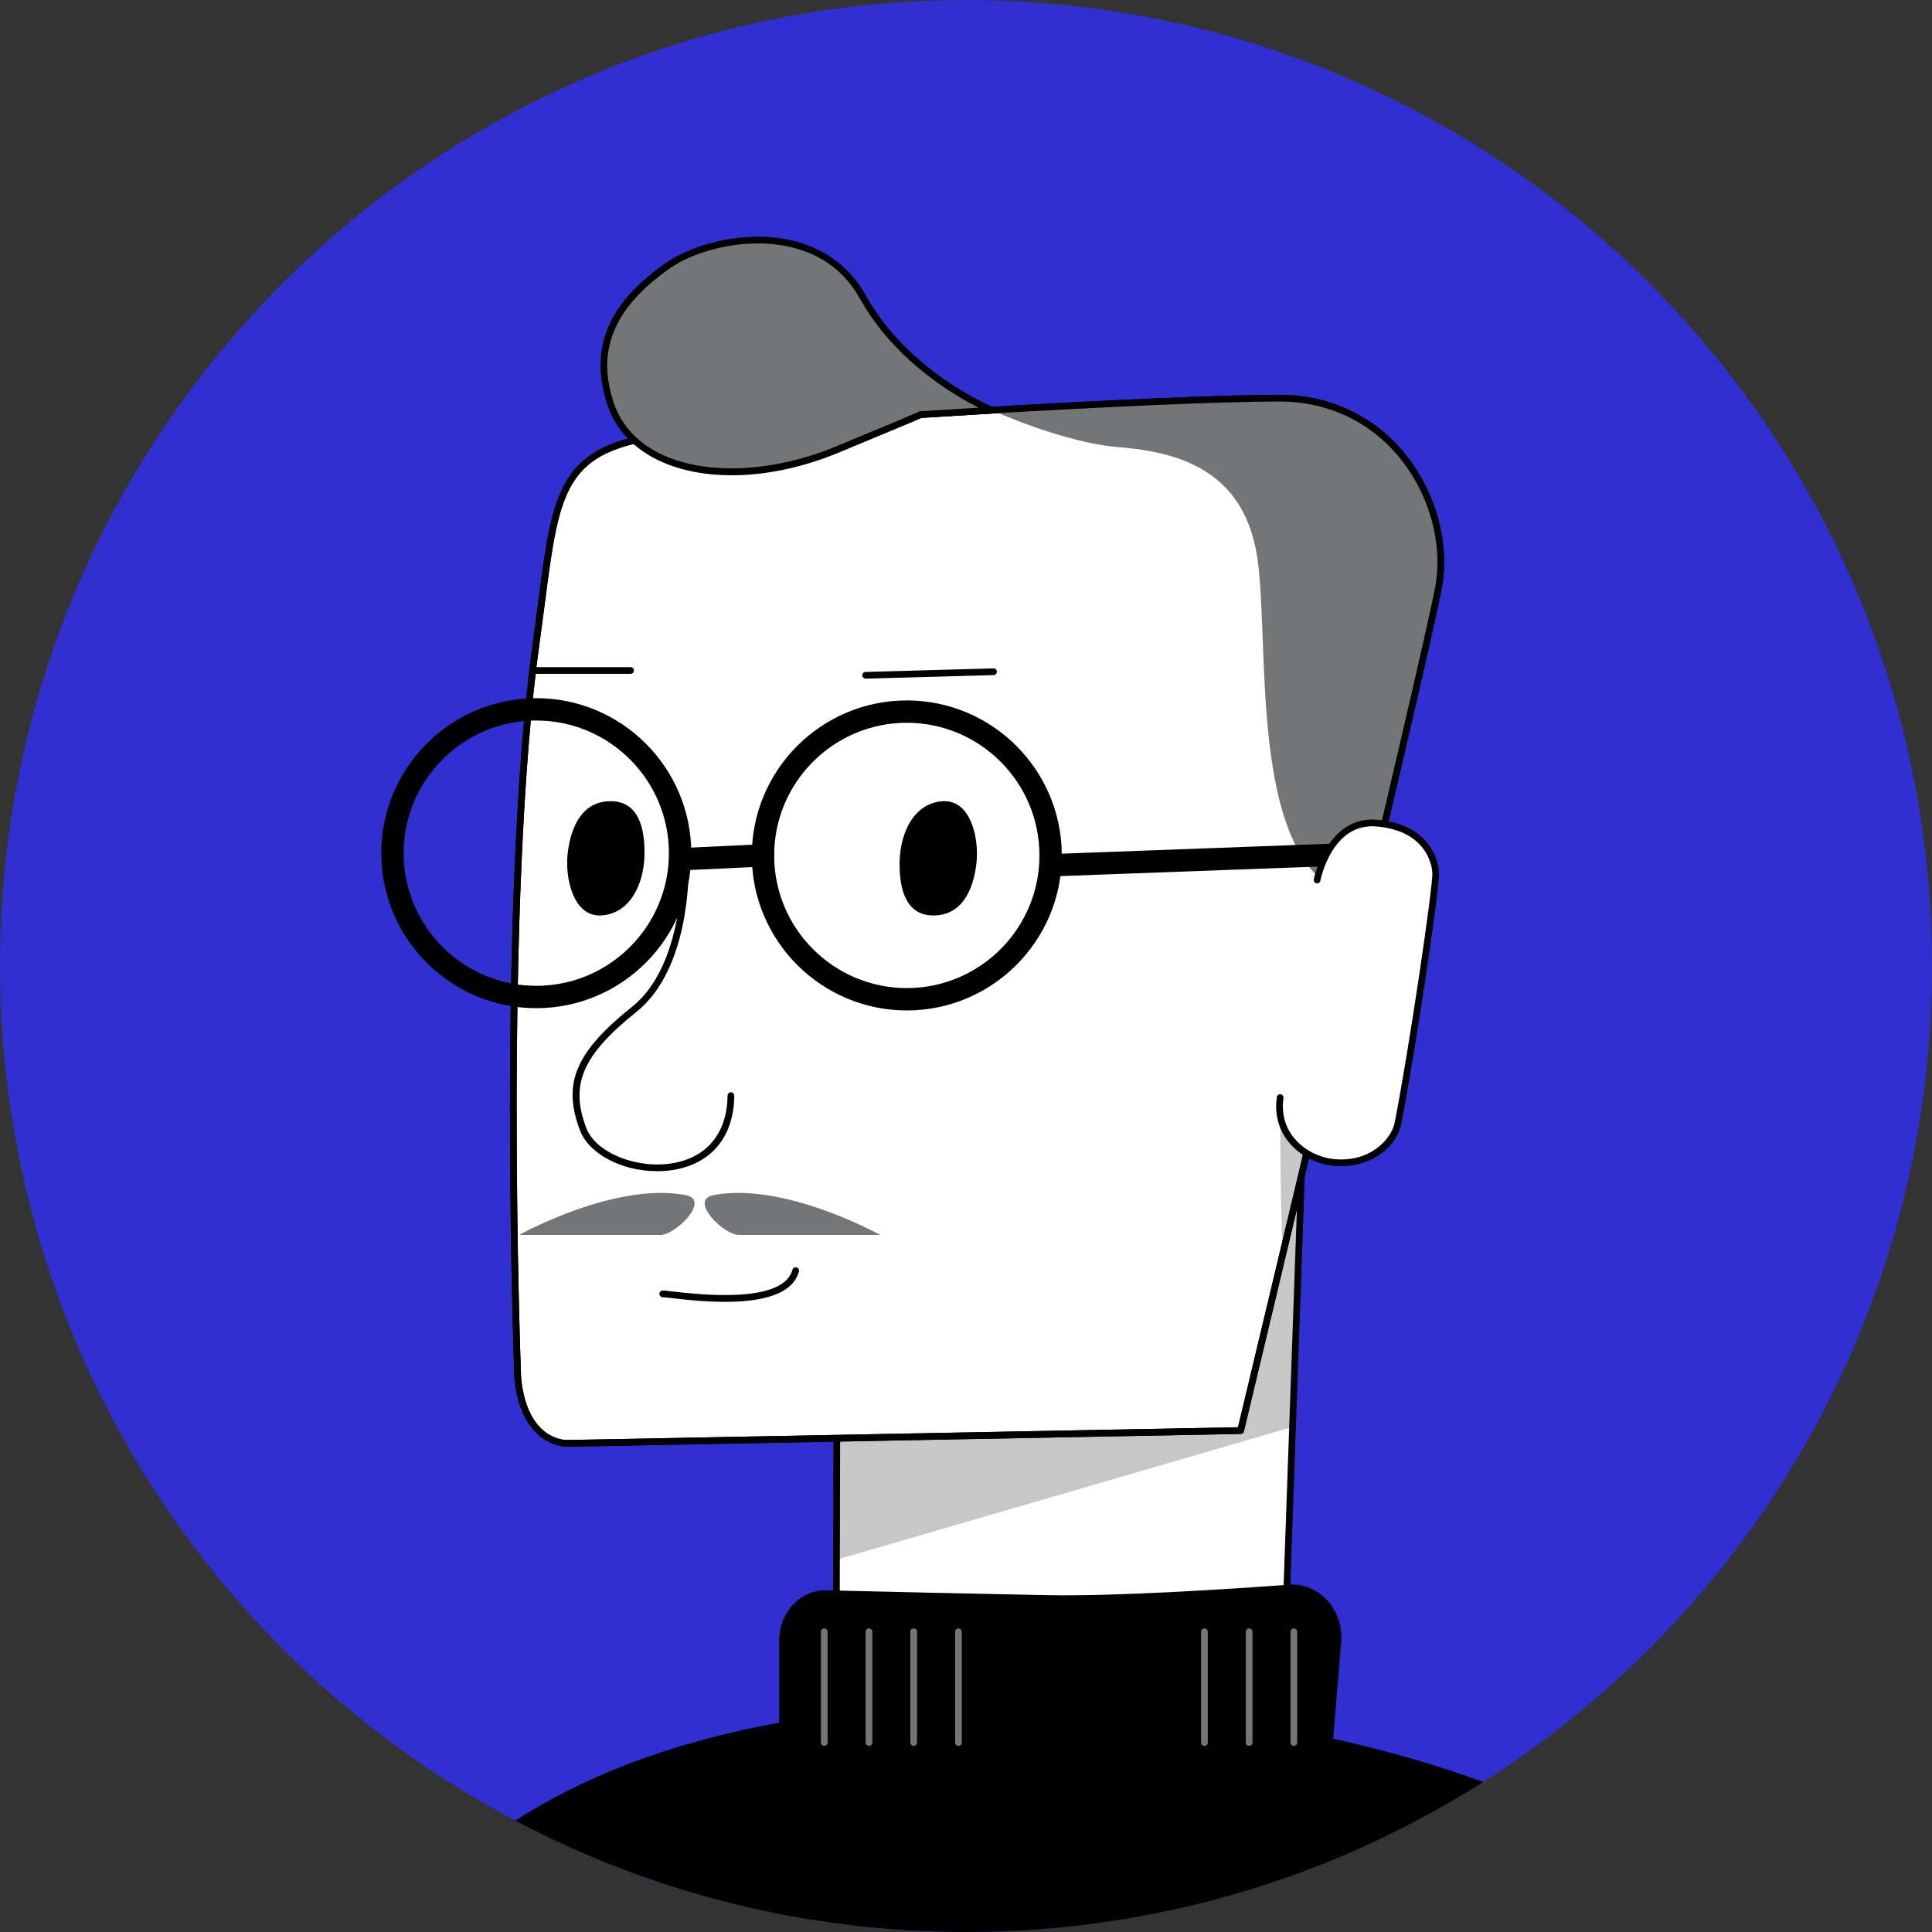
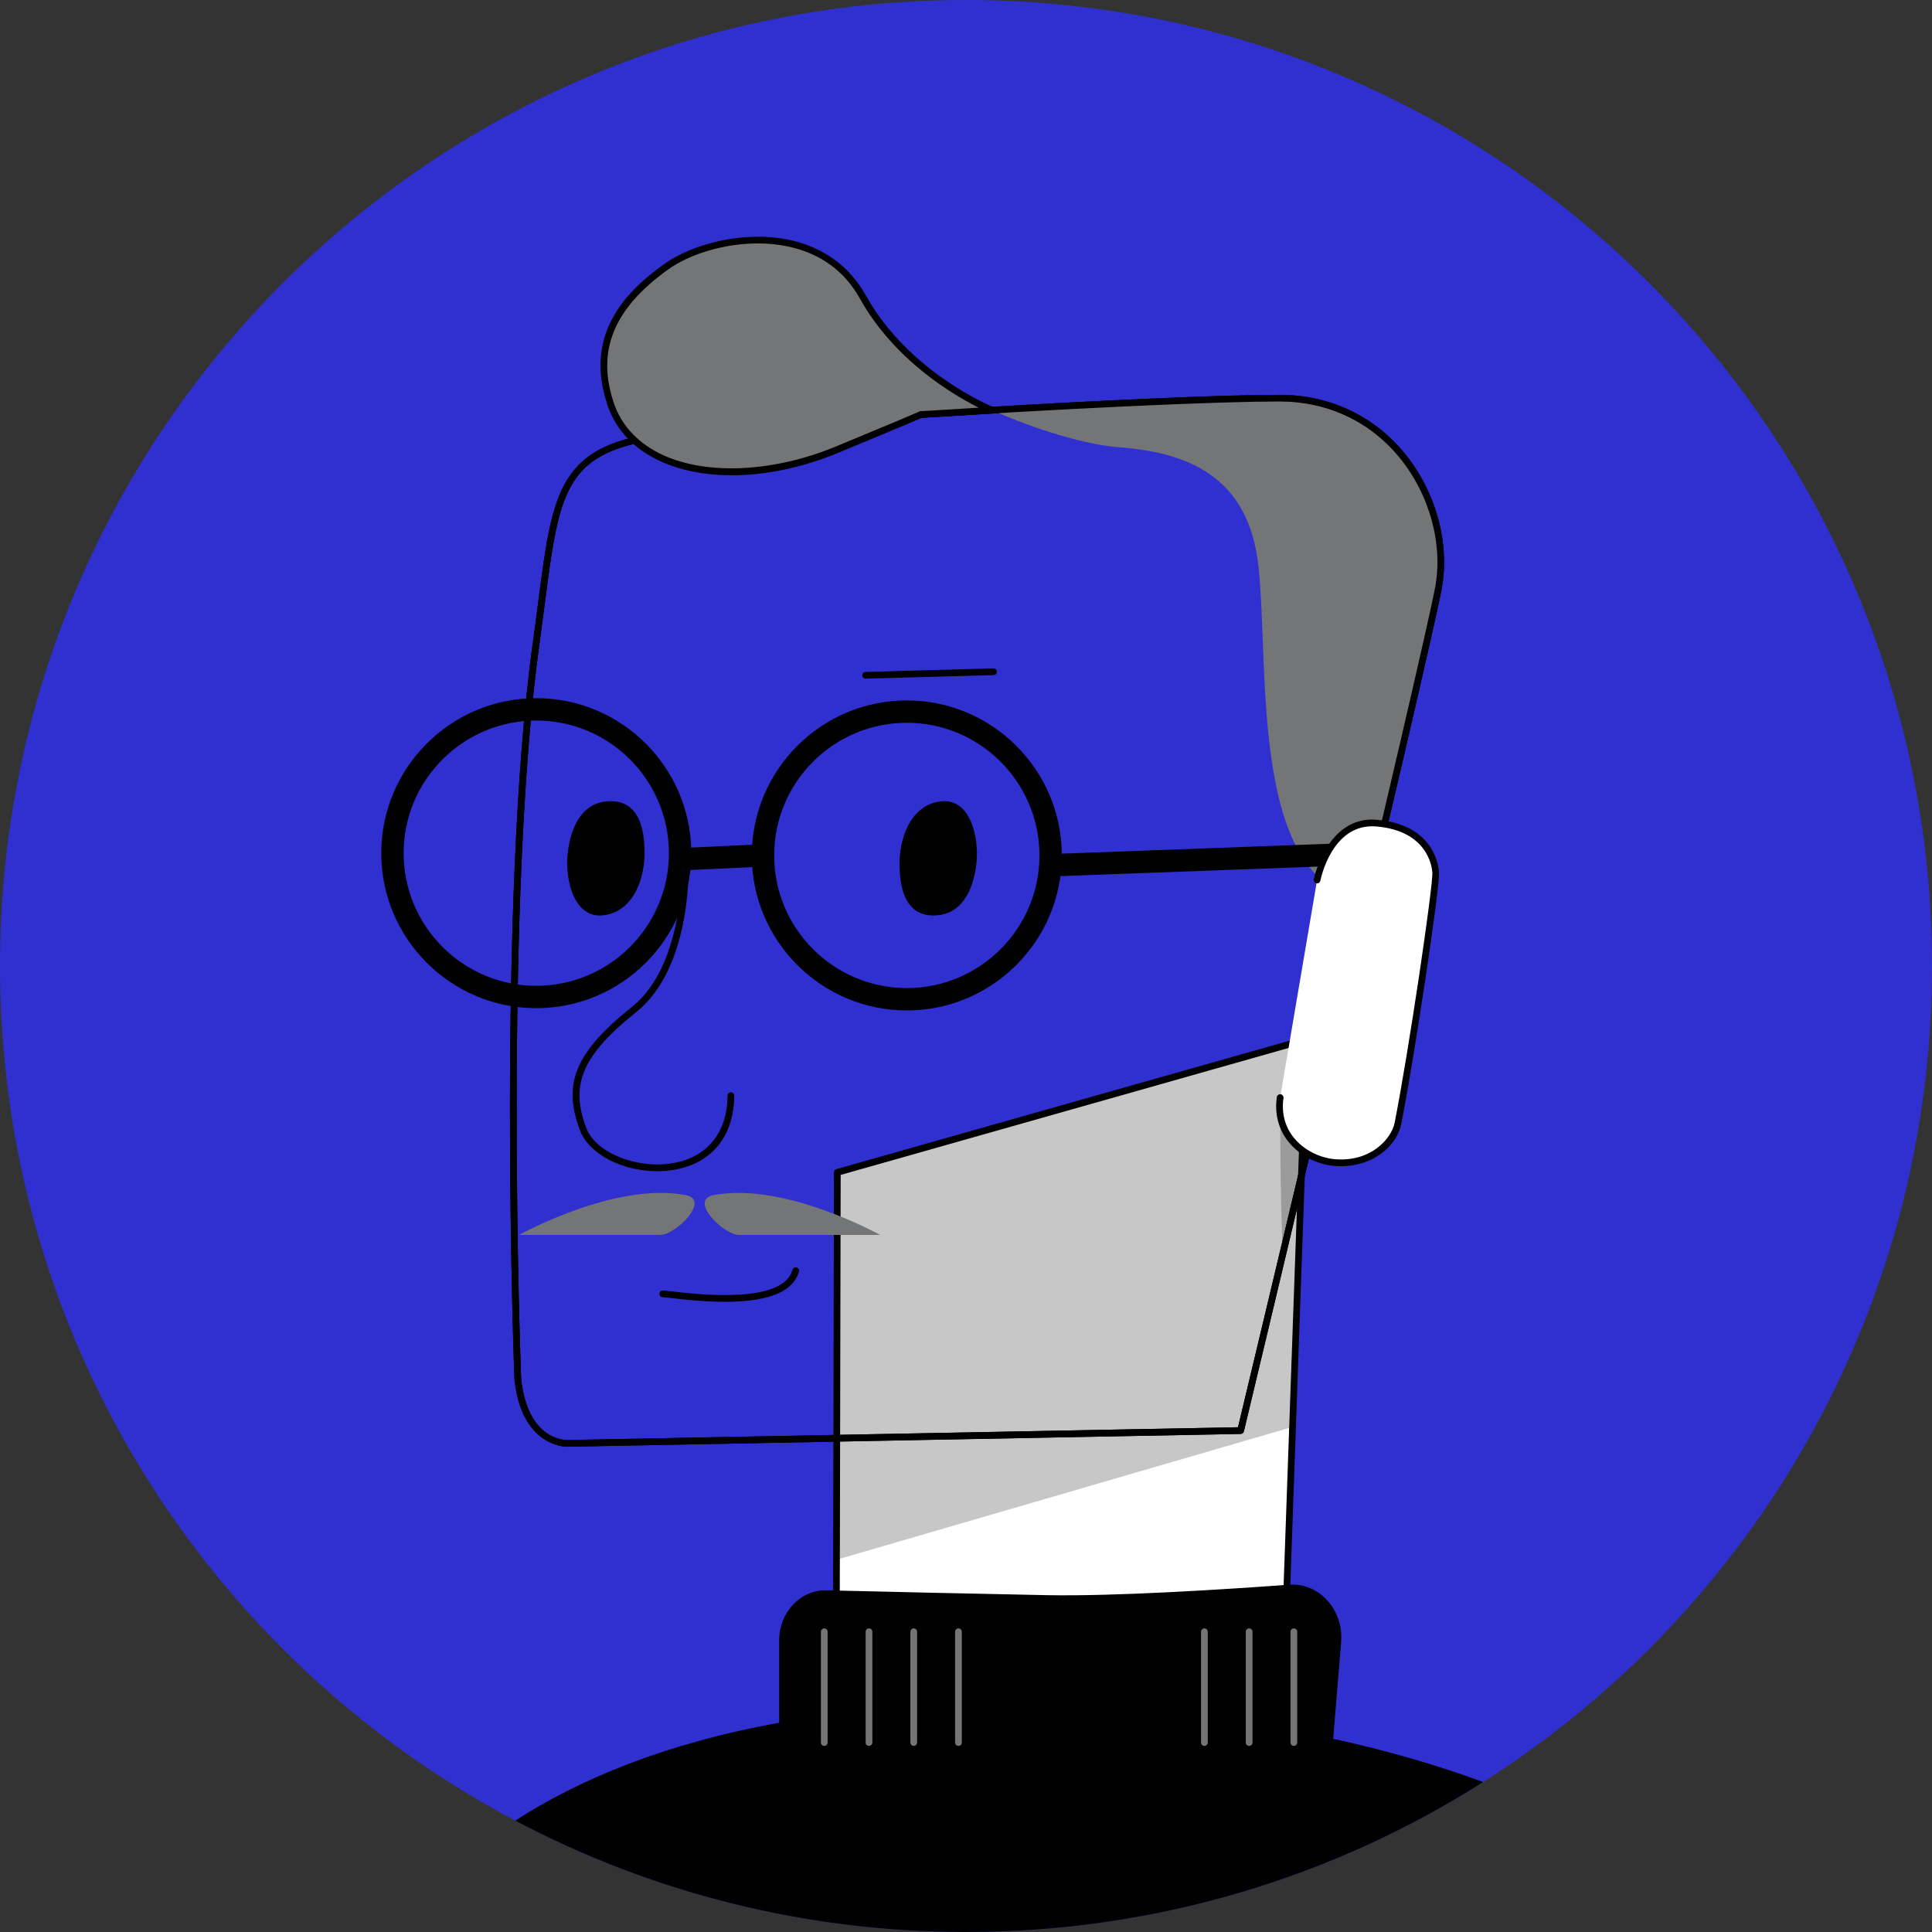
<svg xmlns="http://www.w3.org/2000/svg" viewBox="0 0 1000 1000">
  <rect x="0" y="0" width="1000" height="1000" fill="#333333" stroke="none" />
  <path d="m1000 500c0 177.67-92.67 333.7-232.31 422.37-77.38 49.17-169.21 77.63-267.69 77.63-84.26 0-163.66-20.84-233.3-57.65-158.61-83.83-266.7-250.46-266.7-442.35 0-276.15 223.85-500 500-500s500 223.85 500 500z" fill="#3030d0" />
  <path d="m433.4 606.81-.66 310.42 230.21-6.78 13.17-372.43z" fill="#fff" />
  <path d="m432.74 918.97c-.45 0-.89-.18-1.21-.49-.34-.33-.53-.78-.53-1.25l.66-310.43c0-.78.52-1.46 1.26-1.67l242.72-68.79c.53-.15 1.11-.04 1.55.3s.68.87.66 1.43l-13.17 372.43c-.03.91-.77 1.65-1.68 1.67l-230.21 6.78s-.03 0-.05 0zm2.39-310.85-.65 307.33 226.79-6.68 13.03-368.42-239.17 67.78z" />
  <path d="m432.97 807.3 236.06-68.72 7.09-200.56-242.72 68.79z" opacity=".22" />
-   <path d="m268.01 713.68s-9.51-244.12 9.59-381.5c10.29-73.96 7.26-100.02 68.06-107.14 60.8-7.13 257.79-19.05 316.94-18.94 59.16.12 89.98 56.61 81.84 98.75-8.14 42.13-102.28 435.61-102.28 435.61l-348.7 6.63s-21.97.67-25.44-33.4h-.01z" fill="#fff" />
  <path d="m293.44 748.83c-1.28 0-23.56-.55-27.13-34.8-.02-.09-.03-.19-.04-.28-.09-2.44-9.3-245.85 9.61-381.81 1-7.15 1.85-13.75 2.68-20.14 3.9-30.02 6.47-49.85 15.2-63.78 8.96-14.3 23.93-21.45 51.69-24.7 62.88-7.37 258.52-19.1 317.15-18.95 25.51.05 48.33 10.73 64.25 30.06 16.46 19.99 23.85 47.1 19.29 70.75-8.05 41.69-101.35 431.75-102.3 435.69-.18.77-.86 1.32-1.66 1.33l-348.7 6.63h-.06zm-23.7-35.4s0 .06.01.08c3.25 31.92 22.83 31.84 23.67 31.84l347.37-6.61c5.99-25.04 94.15-393.83 101.95-434.23 4.38-22.66-2.74-48.68-18.56-67.89-15.26-18.52-37.13-28.75-61.58-28.8-.28 0-.57 0-.86 0-59.59 0-253.37 11.59-315.88 18.92-53.57 6.27-56.16 26.23-63.85 85.48-.83 6.39-1.69 13.01-2.69 20.17-18.65 134.09-9.88 373.16-9.59 381.02z" />
  <path d="m403.31 848.96v81.12l284.49-2.86 6.37-77.29c1.38-16.72-11.45-30.82-27-29.69-34.21 2.51-90.22 6.06-125.03 5.42-35.15-.66-84.88-1.82-114.31-2.52-13.45-.32-24.51 11.33-24.51 25.82z" />
  <path d="m767.69 922.37c-77.38 49.17-169.21 77.63-267.69 77.63-84.26 0-163.66-20.84-233.3-57.65 33.36-21.47 77.71-40.05 136.61-50.64 7.53-1.35 15.31-2.58 23.33-3.66 2.04-.28 4.1-.54 6.17-.8 5.54-.69 11.2-1.31 16.98-1.86 7.51-.72 15.23-1.31 23.15-1.78 7.53-.45 15.24-.78 23.15-1 14.19-.38 28.99-.37 44.43.06 29.53.82 57.12 2.93 82.88 6.1 7.89.96 15.6 2.03 23.15 3.18 5.75.88 11.4 1.82 16.96 2.8 2.08.37 4.14.74 6.19 1.13 6.93 1.28 13.72 2.66 20.35 4.11 28.56 6.24 54.36 13.85 77.64 22.37z" />
  <path d="m662.59 206.1c-28.23-.06-87.85 2.63-149.06 6.23 13.65 6.27 43.87 17.49 65.25 19.12 35.45 2.71 67.53 14.53 72.63 61.92 5.69 53.01-4.94 165.06 56.02 172.36 18.19-77.25 33.9-144.78 37.01-160.89 8.14-42.13-22.69-98.62-81.84-98.75h-.01z" fill="#737577" />
  <path d="m340.07 606.21c-17.79 0-35.15-8.71-39.85-21.08-9.26-24.35-2.42-40.54 27.08-64.15 26.42-21.15 25.62-71.15 25.61-71.65-.02-.96.74-1.75 1.7-1.77h.04c.94 0 1.71.75 1.73 1.7.05 2.12.86 52.21-26.91 74.44-28.02 22.43-34.59 37.62-26 60.2 4.88 12.84 26.41 21.46 45.17 18.1 17.6-3.16 27.78-15.89 27.94-34.92 0-.95.78-1.72 1.74-1.72h.01c.96 0 1.73.79 1.72 1.75-.17 20.86-11.4 34.83-30.8 38.31-3.03.54-6.11.8-9.18.8z" />
  <path d="m353.03 450.51c-3.07 0-5.63-2.42-5.78-5.52-.15-3.19 2.32-5.9 5.51-6.05l41.89-1.96c3.22-.12 5.9 2.32 6.05 5.51s-2.32 5.9-5.51 6.05l-41.89 1.96c-.09 0-.18 0-.27 0z" />
  <path d="m543.8 453.65c-3.1 0-5.66-2.45-5.78-5.57-.12-3.19 2.37-5.88 5.57-6l168.9-6.26c3.22-.11 5.88 2.38 6 5.57s-2.37 5.88-5.57 6l-168.9 6.26c-.07 0-.15 0-.22 0z" />
  <path d="m277.57 521.83c-44.24 0-80.23-35.99-80.23-80.23s35.99-80.23 80.23-80.23 80.23 35.99 80.23 80.23-35.99 80.23-80.23 80.23zm0-148.89c-37.86 0-68.66 30.8-68.66 68.66s30.8 68.66 68.66 68.66 68.66-30.8 68.66-68.66-30.8-68.66-68.66-68.66z" />
  <path d="m469.36 523c-44.24 0-80.23-35.99-80.23-80.23s35.99-80.23 80.23-80.23 80.23 35.99 80.23 80.23-35.99 80.23-80.23 80.23zm0-148.89c-37.86 0-68.66 30.8-68.66 68.66s30.8 68.66 68.66 68.66 68.66-30.8 68.66-68.66-30.8-68.66-68.66-68.66z" />
  <path d="m375.19 673.82c-10.8 0-21.3-1.2-27.7-1.94-2.01-.23-3.92-.47-4.32-.43-.94.03-1.78-.67-1.85-1.6s.57-1.75 1.5-1.85c.62-.07 1.78.06 5.06.44 14.22 1.63 57.47 6.59 62.29-11.21.25-.93 1.21-1.47 2.13-1.22.93.25 1.47 1.2 1.22 2.13-3.43 12.67-21.25 15.69-38.34 15.69z" />
  <path d="m293.78 442.28c-1.3 12.12 2.86 32.63 17.74 31.53s21.85-16.63 22.08-31.53-3.77-27.59-17.51-27.59-20.61 11.55-22.33 27.59h.01z" />
  <path d="m505.45 446.25c1.3-12.12-2.86-32.63-17.74-31.53s-21.85 16.63-22.08 31.53 3.77 27.59 17.51 27.59 20.61-11.55 22.33-27.59h-.01z" />
  <path d="m448.04 351.27c-.94 0-1.71-.75-1.73-1.69-.03-.96.73-1.76 1.69-1.78l66.19-1.84c.95-.02 1.76.73 1.78 1.69.03.96-.73 1.76-1.69 1.78l-66.19 1.84s-.03 0-.05 0z" />
-   <path d="m326.37 348.78h-48.8c-.96 0-1.74-.78-1.74-1.74s.78-1.74 1.74-1.74h48.8c.96 0 1.74.78 1.74 1.74s-.78 1.74-1.74 1.74z" />
  <g fill="#737577">
    <path d="m426.64 903.68c-.96 0-1.74-.78-1.74-1.74v-57.35c0-.96.78-1.74 1.74-1.74s1.74.78 1.74 1.74v57.35c0 .96-.78 1.74-1.74 1.74z" />
    <path d="m449.79 903.68c-.96 0-1.74-.78-1.74-1.74v-57.35c0-.96.78-1.74 1.74-1.74s1.74.78 1.74 1.74v57.35c0 .96-.78 1.74-1.74 1.74z" />
    <path d="m472.94 903.68c-.96 0-1.74-.78-1.74-1.74v-57.35c0-.96.78-1.74 1.74-1.74s1.74.78 1.74 1.74v57.35c0 .96-.78 1.74-1.74 1.74z" />
    <path d="m496.09 903.68c-.96 0-1.74-.78-1.74-1.74v-57.35c0-.96.78-1.74 1.74-1.74s1.74.78 1.74 1.74v57.35c0 .96-.78 1.74-1.74 1.74z" />
    <path d="m623.4 903.68c-.96 0-1.74-.78-1.74-1.74v-57.35c0-.96.78-1.74 1.74-1.74s1.74.78 1.74 1.74v57.35c0 .96-.78 1.74-1.74 1.74z" />
    <path d="m646.55 903.68c-.96 0-1.74-.78-1.74-1.74v-57.35c0-.96.78-1.74 1.74-1.74s1.74.78 1.74 1.74v57.35c0 .96-.78 1.74-1.74 1.74z" />
    <path d="m669.7 903.68c-.96 0-1.74-.78-1.74-1.74v-57.35c0-.96.78-1.74 1.74-1.74s1.74.78 1.74 1.74v57.35c0 .96-.78 1.74-1.74 1.74z" />
  </g>
  <path d="m293.44 748.83c-1.28 0-23.56-.55-27.13-34.8-.02-.09-.03-.19-.04-.28-.09-2.44-9.3-245.85 9.61-381.81 1-7.15 1.85-13.75 2.68-20.14 3.9-30.02 6.47-49.85 15.2-63.78 8.96-14.3 23.93-21.45 51.69-24.7 62.88-7.37 258.52-19.1 317.15-18.95 25.51.05 48.33 10.73 64.25 30.06 16.46 19.99 23.85 47.1 19.29 70.75-8.05 41.69-101.35 431.75-102.3 435.69-.18.77-.86 1.32-1.66 1.33l-348.7 6.63h-.06zm-23.7-35.4s0 .06.01.08c3.25 31.92 22.83 31.84 23.67 31.84l347.37-6.61c5.99-25.04 94.15-393.83 101.95-434.23 4.38-22.66-2.74-48.68-18.56-67.89-15.26-18.52-37.13-28.75-61.58-28.8-.28 0-.57 0-.86 0-59.59 0-253.37 11.59-315.88 18.92-53.57 6.27-56.16 26.23-63.85 85.48-.83 6.39-1.69 13.01-2.69 20.17-18.65 134.09-9.88 373.16-9.59 381.02z" />
  <path d="m513.53 212.33s-43.92-17.37-66.93-58.63-79.11-31.78-101.56-15.78c-22.45 16.01-40.34 37.71-28.92 71.33 12.45 36.7 66.45 44.48 117.28 23.43s42.97-18.07 42.97-18.07z" fill="#737577" />
  <path d="m378.7 246c-13.56 0-26.1-2.38-36.71-7.19-13.67-6.19-23.18-16.23-27.52-29.01-12.79-37.69 10.74-59.89 29.56-73.3 14.23-10.14 41.25-17.57 65.38-12.14 17.08 3.84 30.46 13.69 38.71 28.49 22.43 40.22 65.62 57.69 66.06 57.87.76.3 1.2 1.08 1.08 1.89-.13.8-.8 1.41-1.61 1.46l-36.66 2.25c-.25.12-.51.23-.77.35-1.03.45-2.81 1.22-5.82 2.49-7.2 3.04-19.42 8.13-36.33 15.13-18.79 7.78-37.91 11.72-55.36 11.72zm13.51-120.01c-18.09 0-35.74 5.9-46.17 13.34-28.47 20.3-37.46 42.34-28.29 69.36 4.02 11.85 12.9 21.18 25.67 26.96 23.04 10.44 57.26 8.69 89.31-4.58 31.57-13.08 40.25-16.77 42.5-17.78.15-.13.32-.24.52-.31.67-.25 1.18-.28 1.57-.18l29.25-1.79c-13.15-6.58-43.67-24.53-61.49-56.48-7.87-14.1-20.13-23.12-36.44-26.79-5.39-1.21-10.93-1.76-16.43-1.76z" />
  <path d="m662.75 565.75c-.49 47.2 1.23 83.22 1.23 83.22l17.37-73.08-18.61-10.14z" opacity=".22" />
  <path d="m681.72 455.5s6.24-31.66 30.98-29.44c24.73 2.21 29.88 18.08 30.41 25.45s-12.56 94.66-19.53 129.88c-2.06 10.44-14.58 22.13-33.29 20.29-14.34-1.41-30.57-13.54-27.7-33.58" fill="#fff" />
  <path d="m694.18 603.61c-1.32 0-2.67-.06-4.05-.2-9.15-.9-17.9-5.63-23.41-12.66-5.04-6.43-7.06-14.34-5.83-22.89.14-.95 1.02-1.61 1.96-1.47.95.14 1.61 1.01 1.47 1.96-1.09 7.59.69 14.59 5.13 20.25 4.87 6.2 12.92 10.55 21.02 11.35 18.53 1.83 29.7-10.2 31.41-18.9 7.26-36.68 19.96-122.82 19.5-129.43-.25-3.57-2.83-21.52-28.83-23.84-22.91-2.05-28.88 26.82-29.13 28.05-.19.94-1.1 1.55-2.04 1.37-.94-.19-1.55-1.1-1.37-2.04.07-.33 6.82-33.16 32.84-30.84 28.8 2.57 31.69 22.99 31.98 27.06.54 7.59-12.62 95.3-19.55 130.34-2.22 11.24-14.25 21.88-31.11 21.88z" />
  <path d="m369.47 618.55c-13.38 2.51 5.15 20.64 12.89 20.64h73.18s-49.34-27.52-86.06-20.64z" fill="#737577" />
  <path d="m354.79 618.55c13.38 2.51-5.15 20.64-12.89 20.64h-73.18s49.34-27.52 86.06-20.64z" fill="#737577" />
</svg>